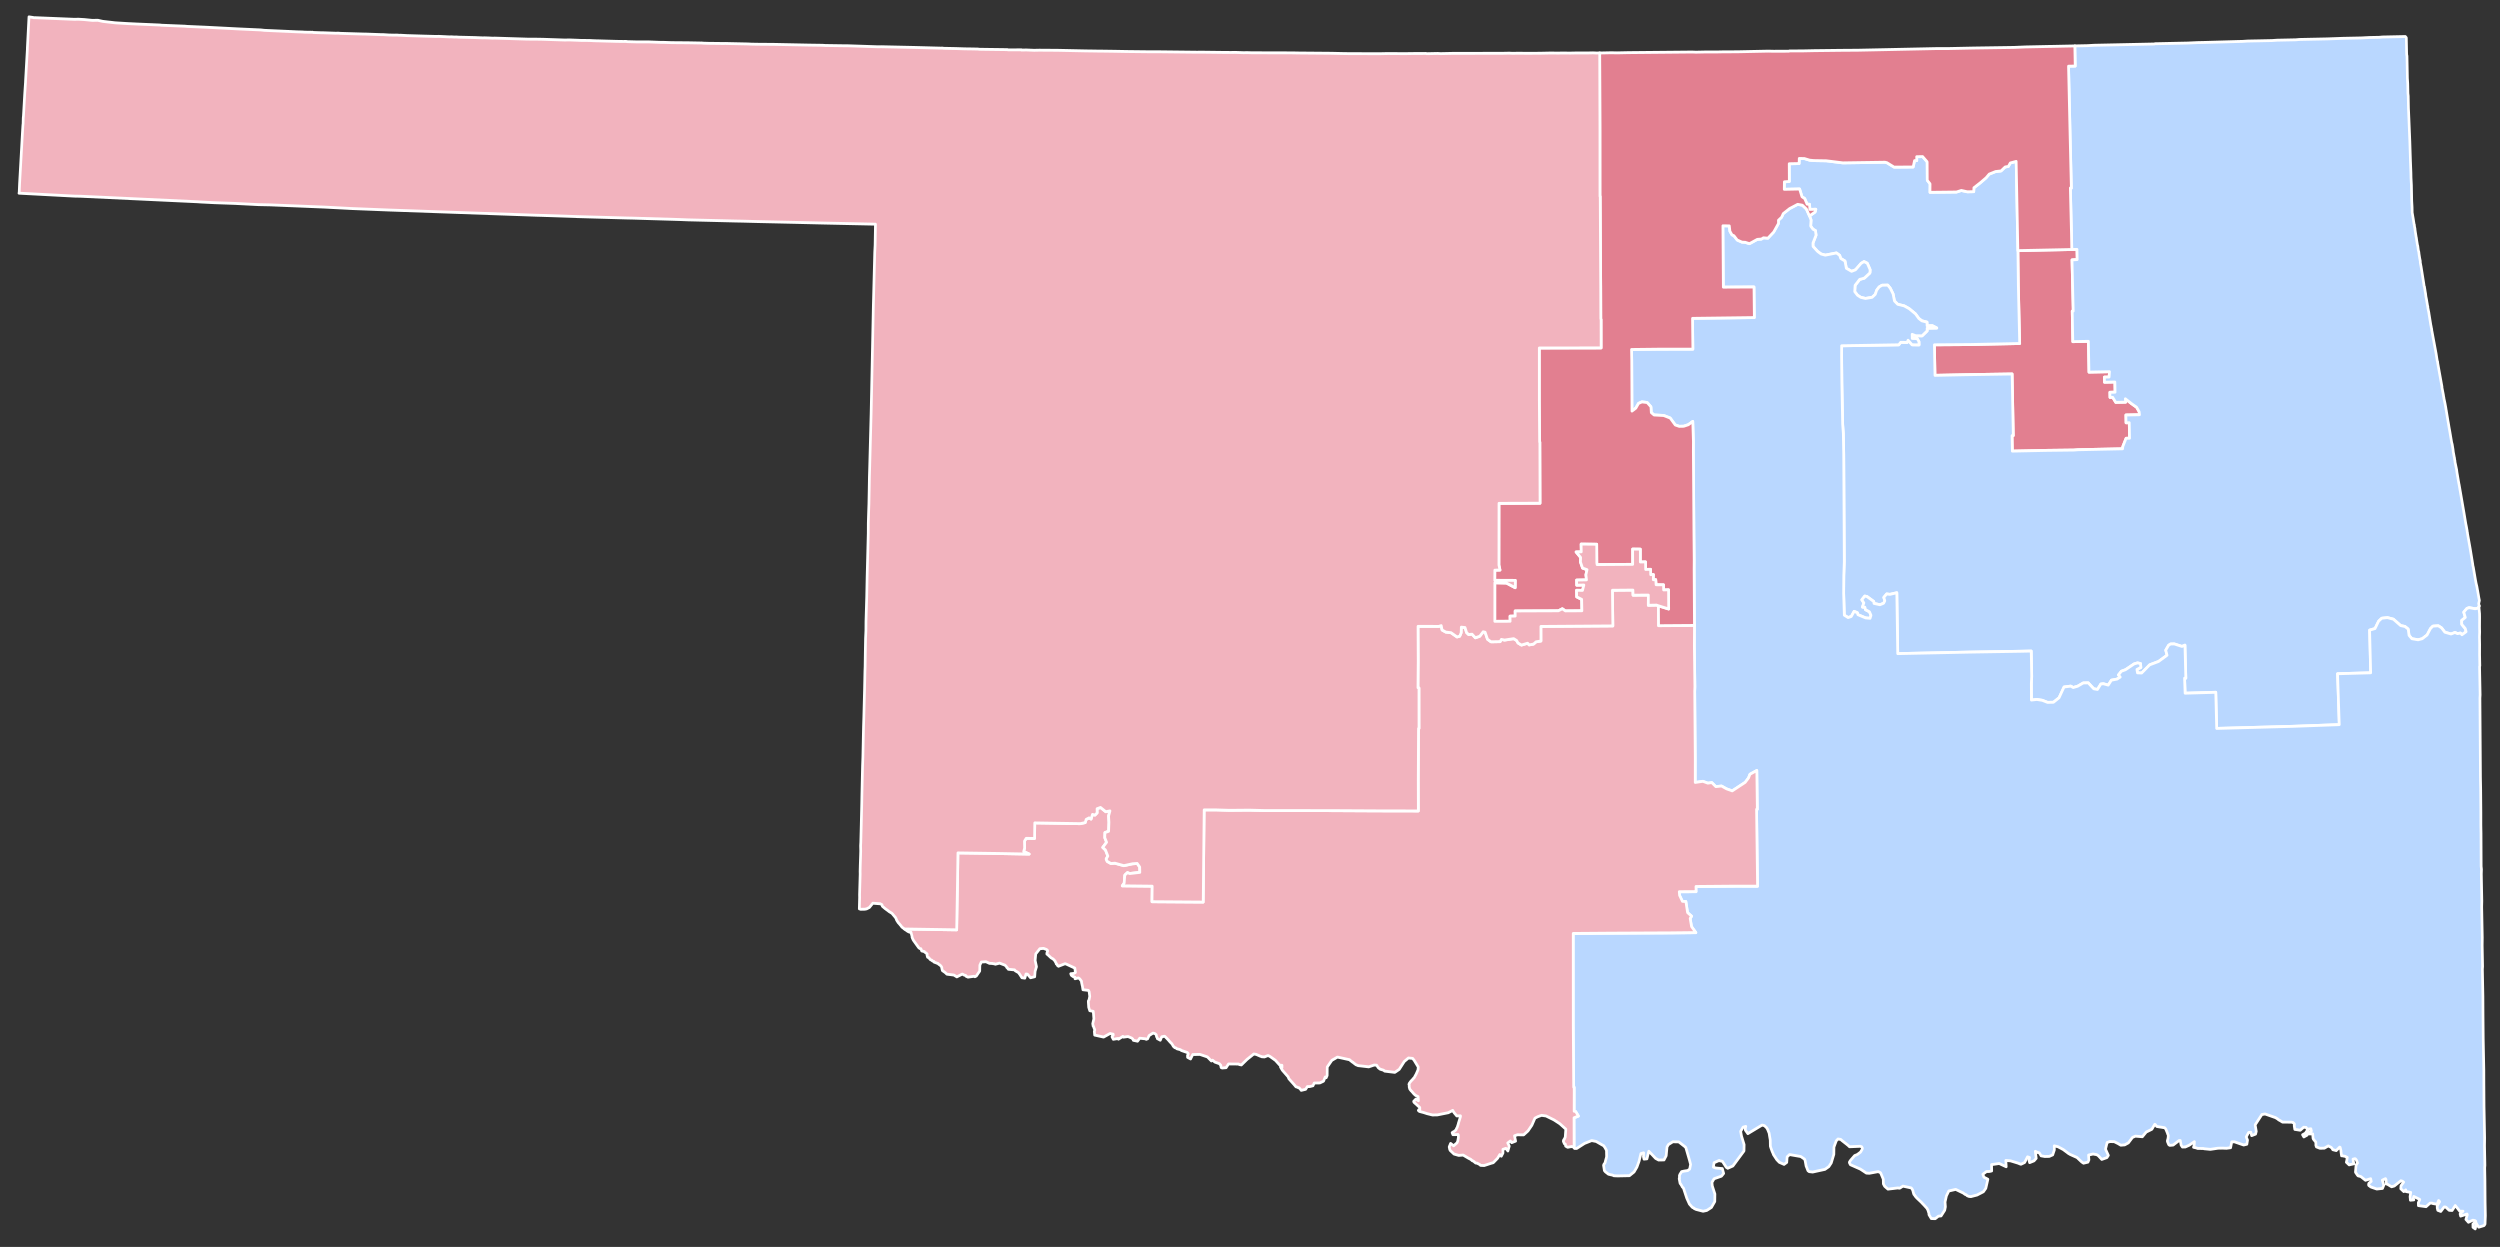
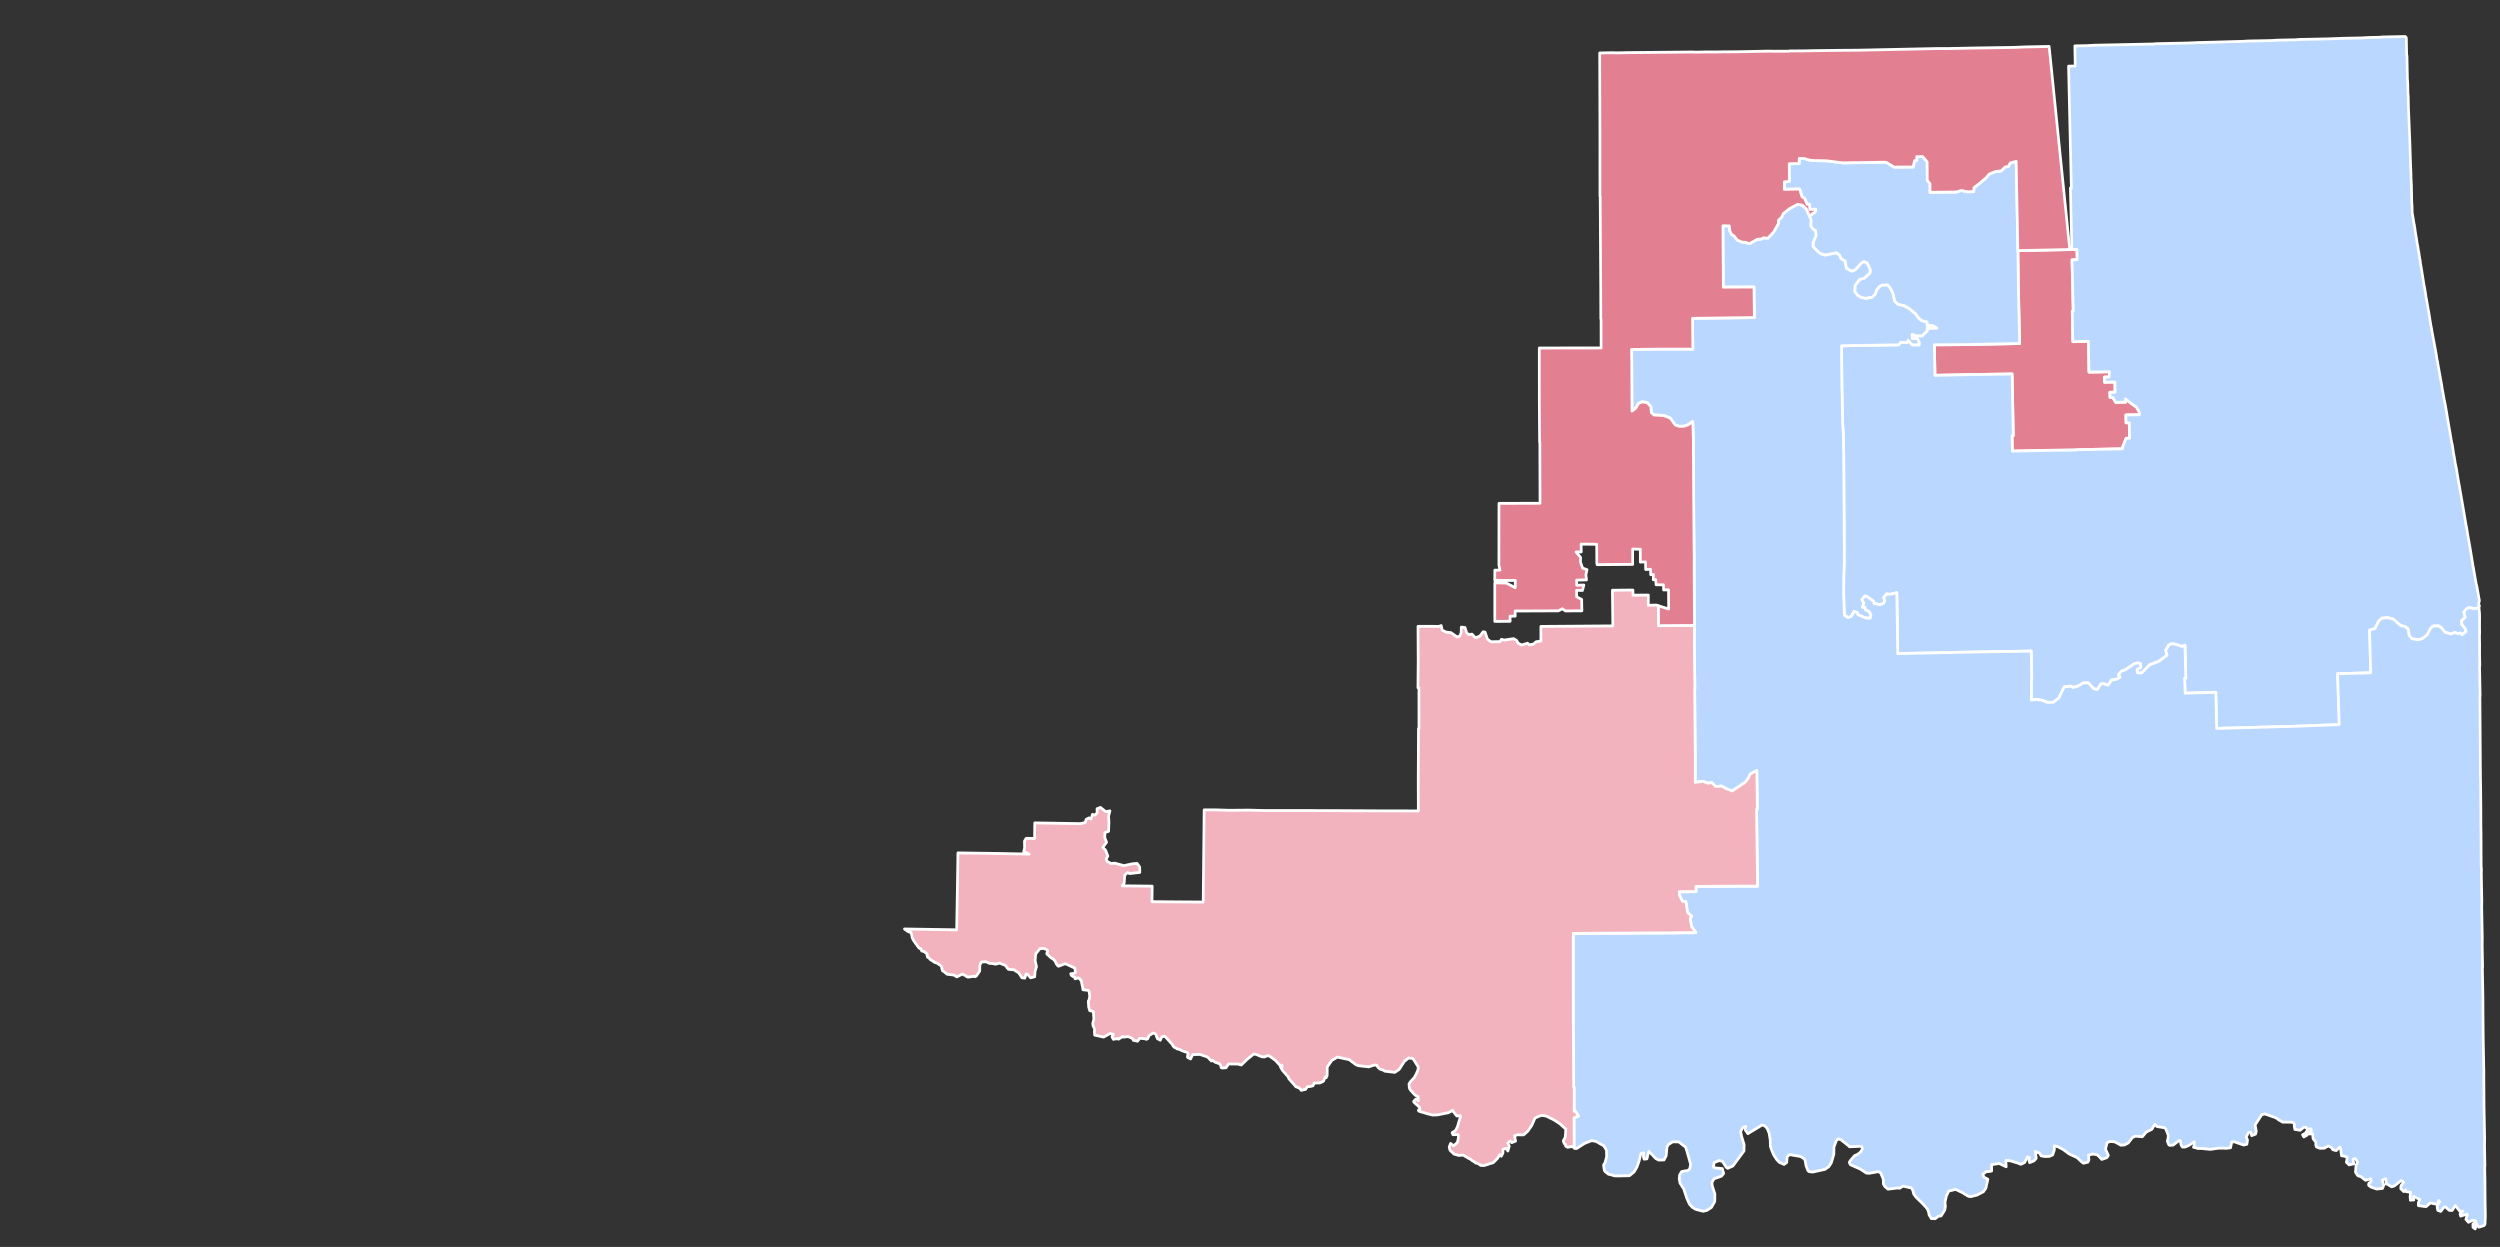
<svg xmlns="http://www.w3.org/2000/svg" xmlns:ns1="http://sodipodi.sourceforge.net/DTD/sodipodi-0.dtd" xmlns:ns2="http://www.inkscape.org/namespaces/inkscape" version="1.2" width="810" height="404" viewBox="0 0 810 404" stroke-linecap="round" stroke-linejoin="round" id="svg15297" ns1:docname="Oklahoma_1996_President_CD.svg" ns2:version="1.3.2 (091e20e, 2023-11-25, custom)">
  <rect x="0" y="0" width="810" height="404" fill="#333333" stroke="none" />
  <defs id="defs15301" />
  <ns1:namedview pagecolor="#ffffff" bordercolor="#666666" borderopacity="1" objecttolerance="10" gridtolerance="10" guidetolerance="10" ns2:pageopacity="0" ns2:pageshadow="2" ns2:window-width="1920" ns2:window-height="1017" id="namedview15299" showgrid="false" ns2:zoom="1.007193" ns2:cx="450.26129" ns2:cy="209.98955" ns2:window-x="-8" ns2:window-y="-8" ns2:window-maximized="1" ns2:current-layer="svg15297" ns2:showpageshadow="2" ns2:pagecheckerboard="0" ns2:deskcolor="#d1d1d1" />
  <g id="g15295" transform="translate(5,5)" stroke="white" stroke-width="1" style="fill:#686868;fill-opacity:1">
    <g transform="matrix(0.999,-0.021,0.02,1.049,-2.114,-4.347)" id="g8778" style="fill:#686868;fill-opacity:1">
      <g id="g8769" style="fill:#686868;fill-opacity:1">
        <path ns2:connector-curvature="0" d="m 667.248,89.792 h -17.477 l -0.08,10.934 0.08,17.75 h -0.962 -15.152 l -11.544,-0.15 1e-5,9.437 h 10.021 l 14.992,0.075 v 19.023 h -0.401 l -10e-6,4.793 10.823,-10e-6 9.139,0.075 1.283,-0.075 14.511,10e-6 0.08,-0.674 1.122,-2.546 h 1.122 l -2e-5,-4.793 -1.042,10e-6 1e-5,-2.397 4.409,2e-5 -0.08,-0.899 -0.802,-1.423 -1.603,-1.123 -2.004,-1.573 0.08,1.049 -3.207,-10e-6 -0.962,-1.573 -0.882,-1e-5 v -1.573 l 1.684,-1e-5 10e-6,-3.145 h -3.367 v -1.573 h 1.523 l 0.16,-1.648 -6.654,1e-5 -10e-6,-9.511 -5.051,2e-5 v -9.437 l 0.321,5e-5 -0.08,-15.802 1.684,-0.075 1e-5,-3.145 z" id="Oklahoma_1" style="fill:#e27f90;fill-opacity:1;stroke:#ffffff;stroke-width:0.88;stroke-miterlimit:4;stroke-dasharray:none;stroke-opacity:1" ns1:nodetypes="cccccccccccccccccccccccccccccccccccccccccccccccc" />
        <path ns2:connector-curvature="0" d="m 727.536,26.582 v 0 h -1.443 l -0.561,5e-6 v 0 l -1.684,0.075 v 0 l -1.363,3e-6 -10.662,0.075 -0.16,-1.02e-4 -0.16,-1.1e-5 -0.161,4.7e-5 -2.084,9e-6 v 0 l -3.207,0.074 -0.16,8.2e-5 -1.523,-1.7e-5 v 0 l -3.207,4e-6 -0.24,-1.8e-5 -0.722,-1.5e-5 -1.203,1.8e-5 -2.405,1e-6 -1.042,-8e-6 -0.321,0.075 -0.08,10e-6 -0.401,-6e-6 -2.084,1.3e-5 -1.443,1e-6 -0.161,4.7e-5 -1.684,5e-6 -0.321,-3.3e-5 v 0 l -3.528,-5e-6 v 0 l -1.122,-5e-6 v 0 l -0.16,7.9e-5 -3.127,2e-6 -0.24,-2.7e-5 -0.161,4.6e-5 -2.004,3e-6 -0.161,3.6e-5 -0.16,-5e-6 -1.924,8e-6 -0.401,-5e-6 -0.08,-1.7e-5 -0.161,-5.2e-5 -2.245,0.075 -1.603,-1.3e-5 -0.882,2e-6 -1.603,-4e-6 -2e-5,6.216 -2.165,2e-6 0.08,21.794 0.08,15.877 -0.321,-0.075 0.08,14.305 -2e-5,4.718 1.684,1e-5 2e-5,3.145 -1.684,0.075 0.08,15.802 -0.321,-2e-5 1e-5,9.437 5.051,-1e-5 v 9.511 h 6.654 l -0.161,1.648 -1.523,2e-5 v 1.573 h 3.367 l 3e-5,3.145 h -1.684 l -2e-5,1.573 h 0.882 l 0.962,1.573 h 3.207 l -0.08,-1.048 2.004,1.573 1.603,1.123 0.802,1.423 0.08,0.899 h -4.409 l 1e-5,2.396 1.042,-1e-5 -10e-6,4.793 -1.122,1e-5 -1.122,2.546 -0.08,0.674 -14.511,-1e-5 -1.283,0.075 -9.139,-0.075 -10.823,1e-5 10e-6,-4.793 0.401,-1e-5 v -19.023 l -14.992,-0.075 h -10.021 l -10e-6,-9.437 11.544,0.15 h 15.152 0.962 l -0.08,-17.75 0.08,-10.934 10e-6,-27.561 -1.924,0.449 -0.641,1.048 -1.042,0.15 -1.363,1.198 -1.764,0.15 -2.084,0.749 -1.042,1.123 -2.004,1.573 -2.004,1.423 -0.08,1.198 -2.084,-1e-5 -1.924,-0.449 -1.603,0.449 -8.578,-0.075 0.08,-2.621 -0.882,-1.123 0.08,-5.692 -1.443,-1.648 h -1.924 l 1e-5,1.198 -0.721,-1.6e-5 -0.482,1.947 -6.173,-0.075 -2.325,-1.423 -0.641,-0.15 -13.629,-0.075 -5.371,-0.749 -4.089,-0.15 -1.283,-0.15 -1.684,-0.524 -1.684,-0.075 -0.08,1.573 -3.207,-4e-6 -0.08,5.467 -1.603,0.075 -0.08,2.322 4.97,-10e-7 0.721,2.397 0.882,0.599 0.722,1.722 0.802,0.075 0.08,1.573 h 1.924 l -0.24,0.824 -1.844,1.198 0.481,1.273 -0.161,1.872 0.722,0.974 0.802,0.449 0.16,1.423 -1.042,2.397 v 1.049 l 1.443,1.573 1.122,0.824 1.363,0.374 3.608,-0.599 1.042,0.749 0.321,0.974 1.363,0.824 0.401,2.247 1.684,0.974 1.283,-0.449 1.844,-1.947 0.962,-0.524 1.042,0.524 0.882,2.022 -0.08,0.974 -1.844,1.573 -1.523,0.374 -1.523,1.797 -0.16,1.947 0.882,1.123 1.042,0.674 1.523,0.374 2.165,-0.299 1.042,-0.899 0.481,-1.273 0.802,-0.974 0.962,-0.524 h 1.844 l 0.802,0.974 0.882,1.797 0.401,2.172 1.042,1.048 2.084,0.524 1.603,0.899 2.004,1.648 1.042,1.423 0.962,0.749 1.684,0.449 v 1.123 l 1.684,2e-5 1.443,0.749 -3.127,-1e-5 v 0.824 l -1.684,1.498 -2.084,-0.075 -1.122,-0.449 -10e-6,1.273 1.603,0.075 0.561,0.973 v 0.974 l -2.245,-0.075 -1.283,-1.423 -0.321,0.674 -2.084,-0.075 -0.641,0.749 -18.519,-0.075 -0.08,3.071 -0.08,8.313 v 12.807 l 0.16,2.846 v 6.441 l -0.321,22.318 -0.161,10.934 -0.24,4.194 -0.16,5.542 0.08,6.74 1.203,0.749 1.042,-0.299 0.962,-1.573 1.042,0.449 0.161,0.599 2.485,1.049 1.443,0.15 0.321,-0.899 -0.481,-1.123 -1.283,-0.674 -0.161,-0.749 -0.802,-0.075 0.481,-1.273 -0.641,-0.974 0.962,-1.123 0.722,0.15 2.165,1.573 0.08,0.599 1.924,0.449 1.203,-0.449 0.401,-0.749 -0.321,-1.048 0.962,-1.049 1.042,0.15 2.245,-0.449 -0.08,18.798 23.249,-10e-6 16.675,0.075 3.367,-1e-5 -1e-5,7.864 -0.161,2.097 -0.08,5.168 1.764,-0.15 1.764,0.299 1.684,0.674 h 1.924 l 1.844,-1.348 1.684,-3.295 2.165,-0.224 0.802,0.449 1.443,-0.374 1.844,-0.974 1.603,2e-5 1.764,1.872 1.203,0.225 1.122,-1.648 0.802,-0.075 1.603,0.449 1.042,-1.498 1.844,-0.299 1.042,-0.599 -0.561,-0.674 0.962,-1.123 1.363,-0.449 2.806,-1.723 1.122,-0.299 0.962,0.224 0.08,1.198 -1.283,0.599 0.16,1.048 1.363,0.075 2.646,-2.471 2.886,-0.974 2.806,-1.872 -0.401,-1.573 0.962,-1.498 0.642,-0.374 1.203,1e-5 2.485,0.824 0.962,-0.374 0.08,10.185 h -0.401 l 0.08,4.643 9.941,-0.075 0.08,11.159 24.532,-0.15 15.232,-0.224 -0.24,-15.728 10.743,-0.075 -0.08,-13.181 1.764,-0.449 1.203,-2.247 1.042,-0.899 1.844,-0.15 1.924,0.525 2.325,2.022 1.363,0.299 1.042,0.824 0.24,1.947 0.882,1.049 2.004,0.374 1.363,-0.299 1.603,-1.123 1.122,-1.947 0.802,-0.749 1.764,-0.074 1.042,0.674 1.042,1.348 2.004,0.599 1.283,-0.449 0.802,0.374 0.962,-0.15 0.481,0.524 1.363,-0.899 -0.24,-0.974 -1.122,-1.348 -10e-6,-1.198 1.202,-0.899 -0.481,-1.648 1.042,-1.123 0.721,-0.224 1.924,0.374 0.962,-0.15 0.401,-0.674 v 0 l -0.16,-0.749 0.24,-0.974 -0.16,-0.824 -0.161,-1.049 -0.401,-2.397 -0.24,-1.049 -0.161,-0.899 -0.641,-4.044 -0.16,-0.674 -2e-5,-0.224 -0.722,-4.793 -0.722,-4.344 -0.08,-0.524 1.2e-4,-0.15 v 0 l -0.08,-0.299 -2e-5,-0.224 -0.24,-1.423 -0.161,-0.824 -0.401,-2.621 -0.08,-0.524 -1.443,-8.987 -0.08,-0.374 -0.561,-3.52 -0.08,-0.749 -0.481,-2.397 -1e-5,-0.299 v 0 l -0.08,-0.374 v 0 l -0.08,-0.674 v 0 l -0.08,-0.299 2e-5,-0.075 -0.24,-1.348 -0.08,-0.824 -0.24,-1.573 -0.16,-0.599 -0.561,-3.595 -0.16,-0.899 -0.24,-1.573 v 0 l -0.08,-0.449 -0.481,-3.146 2e-5,-0.075 -0.08,-0.374 -0.08,-0.599 -0.24,-1.423 -0.321,-1.573 2e-5,-0.15 -0.08,-0.374 -0.08,-0.599 v 0 l -0.401,-2.172 8e-5,-0.224 6e-5,-0.074 -0.722,-4.269 -0.401,-2.396 -0.08,-0.449 -0.08,-0.749 -0.081,-0.075 -0.321,-2.247 -1.202,-6.89 v 0 l -0.08,-0.374 -2e-5,-0.299 -0.16,-0.749 1e-5,-0.15 v 0 l -0.08,-0.299 v 0 l -0.08,-0.524 -0.481,-3.22 -6e-5,-0.075 -0.321,-1.723 -10e-6,-0.374 -0.08,-0.15 -0.08,-0.599 -0.16,-0.974 6e-5,-0.074 -0.08,-0.449 v 0 l -0.161,-0.824 -0.08,-0.824 -0.161,-0.974 10e-6,-0.075 -0.16,-1.048 -3e-5,-0.076 -0.08,-0.074 2e-5,-0.075 -0.08,-0.374 2e-5,-0.15 -0.802,-5.467 -0.24,-1.348 v 0 l 10e-6,-0.524 -0.08,-0.299 v 0 l 2e-5,-0.15 -0.08,-0.299 -0.16,-1.123 -0.08,-0.599 -2e-5,-0.224 v 0 l -0.16,-0.599 -0.161,-1.348 v 0 l -0.08,-0.225 -0.24,-1.573 -0.08,-0.674 v 0 l -0.08,-0.374 v 0 l -0.24,-1.648 -0.08,-0.674 2e-5,-0.075 1e-5,-0.075 -0.16,-0.824 v 0 -0.374 l -0.08,-0.15 -0.16,-1.049 -0.08,-0.599 -0.321,-2.022 -1e-5,-1.648 v 0 l -0.08,-2.022 2e-5,-0.225 -1e-4,-0.15 -10e-6,-0.974 2e-5,-1.123 v -2.322 l -0.08,-2.322 -2e-5,-0.899 2e-5,-0.524 v -0.075 l -0.08,-3.67 -0.08,-5.991 v 0 l -0.16,-7.115 -0.08,-3.145 -2e-5,-3.82 -0.08,-0.824 10e-6,-0.599 -2e-5,-0.449 v 0 l 10e-6,-1.198 v -0.674 l -0.08,-1.723 v 0 l 10e-6,-1.273 1e-5,-0.524 v -0.075 l 10e-6,-2.546 v -0.674 -0.449 l -10e-6,-0.749 v 0 -0.599 l -0.08,-0.374 V 31.377 l 10e-6,-4.793 -0.321,-0.374 -6.173,-2e-6 -1.283,4e-6 -0.962,0.075 -2.245,2e-6 -0.24,-9e-6 -0.882,-1e-6 -2.565,0.075 v 0 l -0.802,2e-6 -2.084,1.5e-5 -2.084,-8e-6 -0.882,-9e-6 -5.131,0.074 -1.764,6e-6 -0.641,-9e-6 -6.654,1.7e-5 -1.122,0.075 -0.24,-2.3e-5 -2.565,-2e-6 -1.122,3e-6 v 0 l -2.165,-4e-6 -1.603,0.075 -2.806,2e-6 -1.603,-3e-6 z" id="Oklahoma_2" style="fill:#b9d7ff;fill-opacity:1;stroke:#ffffff;stroke-width:0.88;stroke-miterlimit:4;stroke-dasharray:none;stroke-opacity:1" ns1:nodetypes="cccccccccccccccccccccccccccccccccccccccccccccccccccccccccccccccccccccccccccccccccccccccccccccccccccccccccccccccccccccccccccccccccccccccccccccccccccccccccccccccccccccccccccccccccccccccccccccccccccccccccccccccccccccccccccccccccccccccccccccccccccccccccccccccccccccccccccccccccccccccccccccccccccccccccccccccccccccccccccccccccccccccccccccccccccccccccccccccccccccccccccccccccccccccccccccccccccccccccccccccccccccccccccccccccccccccccccccccccccccccccccccccccccccccccccccccccccccccccccccccccccccccccccccccccccccccccccccccccccccccccccccccc" />
        <path ns2:connector-curvature="0" d="m 797.123,202.506 -0.401,0.674 -0.962,0.15 -1.924,-0.374 -0.721,0.224 -1.042,1.123 0.481,1.648 -1.202,0.899 10e-6,1.198 1.122,1.348 0.24,0.974 -1.363,0.899 -0.481,-0.524 -0.962,0.15 -0.802,-0.374 -1.283,0.449 -2.004,-0.599 -1.042,-1.348 -1.042,-0.674 -1.764,0.074 -0.802,0.749 -1.122,1.947 -1.603,1.123 -1.363,0.299 -2.004,-0.374 -0.882,-1.049 -0.24,-1.947 -1.042,-0.824 -1.363,-0.299 -2.325,-2.022 -1.924,-0.525 -1.844,0.15 -1.042,0.899 -1.203,2.247 -1.764,0.449 0.08,13.181 -10.743,0.075 0.24,15.728 -15.232,0.224 -24.532,0.15 -0.08,-11.159 -9.941,0.075 -0.08,-4.643 0.401,-1e-5 -0.08,-10.185 -0.962,0.374 -2.485,-0.824 -1.203,-2e-5 -0.642,0.374 -0.962,1.498 0.401,1.573 -2.806,1.872 -2.886,0.974 -2.646,2.472 -1.363,-0.075 -0.16,-1.048 1.283,-0.599 -0.08,-1.198 -0.962,-0.224 -1.122,0.299 -2.806,1.723 -1.363,0.449 -0.962,1.123 0.561,0.674 -1.042,0.599 -1.844,0.299 -1.042,1.498 -1.603,-0.449 -0.802,0.074 -1.122,1.648 -1.203,-0.225 -1.764,-1.872 -1.603,-1e-5 -1.844,0.974 -1.443,0.374 -0.802,-0.449 -2.165,0.224 -1.684,3.295 -1.844,1.348 h -1.924 l -1.684,-0.674 -1.764,-0.299 -1.764,0.15 0.08,-5.168 0.16,-2.097 -10e-6,-7.864 -3.367,-1e-5 -16.675,-0.075 -23.249,2e-5 0.08,-18.798 -2.245,0.449 -1.042,-0.15 -0.962,1.049 0.321,1.048 -0.401,0.749 -1.203,0.449 -1.924,-0.449 -0.08,-0.599 -2.165,-1.573 -0.722,-0.15 -0.962,1.123 0.641,0.974 -0.481,1.273 0.802,0.075 0.16,0.749 1.283,0.674 0.481,1.123 -0.321,0.899 -1.443,-0.15 -2.485,-1.049 -0.16,-0.599 -1.042,-0.449 -0.962,1.573 -1.042,0.299 -1.203,-0.749 -0.08,-6.74 0.16,-5.542 0.24,-4.194 0.16,-10.934 0.321,-22.318 v -6.441 l -0.161,-2.846 v -12.807 l 0.08,-8.313 0.08,-3.071 18.519,0.075 0.641,-0.749 2.084,0.075 0.321,-0.674 1.283,1.423 2.245,0.075 v -0.974 l -0.561,-0.973 -1.603,-0.074 -10e-6,-1.273 1.122,0.449 2.084,0.075 1.684,-1.498 -10e-6,-0.824 h 3.127 l -1.443,-0.749 -1.684,-1e-5 10e-6,-1.123 -1.684,-0.449 -0.962,-0.749 -1.042,-1.423 -2.004,-1.648 -1.603,-0.899 -2.084,-0.524 -1.042,-1.048 -0.401,-2.172 -0.882,-1.797 -0.802,-0.974 -1.844,1e-5 -0.962,0.524 -0.802,0.974 -0.481,1.273 -1.042,0.899 -2.165,0.299 -1.523,-0.374 -1.042,-0.674 -0.882,-1.123 0.161,-1.947 1.523,-1.797 1.523,-0.374 1.844,-1.573 0.08,-0.974 -0.882,-2.022 -1.042,-0.524 -0.962,0.524 -1.844,1.947 -1.283,0.449 -1.684,-0.974 -0.401,-2.247 -1.363,-0.824 -0.321,-0.974 -1.042,-0.749 -3.608,0.599 -1.363,-0.374 -1.122,-0.824 -1.443,-1.573 -10e-6,-1.049 1.042,-2.397 -0.16,-1.423 -0.802,-0.449 -0.722,-0.974 0.16,-1.872 -0.481,-1.273 -0.962,-2.172 -1.283,-1.198 -1.523,-0.299 -2.646,1.273 -2.084,1.498 -0.561,1.123 -1.042,0.899 -10e-6,0.974 -1.603,2.621 -1.924,1.872 -1.443,-0.15 -0.642,0.374 -1.363,0.075 -2.565,1.273 -1.363,-0.449 -1.042,-0.075 -1.523,-0.674 -1.042,-1.348 -0.641,-0.299 -0.641,-1.124 -0.16,-1.648 -2.084,-0.075 -0.24,18.948 9.941,0.15 -0.08,9.437 -20.042,-0.15 -0.08,9.511 -11.544,-0.224 -8.338,-0.075 1e-5,3.22 -0.24,15.802 1.283,-0.899 0.882,-1.423 1.122,-0.449 1.684,0.224 1.203,1.348 0.08,1.797 0.882,0.749 3.127,0.225 2.084,0.824 1.603,2.172 1.283,0.449 h 1.443 l 1.523,-0.449 1.443,-0.974 0.08,6.141 -0.08,3.145 -0.161,13.031 -0.16,12.282 -0.08,8.088 -0.08,2.996 -0.24,17.3 -0.16,6.366 -0.08,12.657 -0.08,1.348 -0.24,20.446 -0.161,7.714 2.485,-0.299 1.603,0.599 1.283,-0.15 1.282,1.273 1.844,-0.15 1.603,0.899 1.844,0.674 4.249,-2.546 1.122,-1.348 0.481,-1.123 2.245,-1.123 -0.08,11.983 h -0.24 l -0.161,23.741 -7.055,-0.15 -12.907,-0.15 -10e-6,1.573 -5.451,-0.075 0.08,1.123 0.882,1.872 1.122,0.074 0.481,3.445 1.283,1.123 -0.481,0.674 0.401,2.546 1.363,1.872 -8.177,-0.074 -19.561,-0.299 -12.025,-0.15 -0.321,16.252 -0.24,12.208 -0.24,19.023 0.161,-6e-5 -0.161,7.414 0.481,0.074 0.882,1.423 -1.443,0.524 -0.161,9.212 0.08,1e-5 0.08,0.225 0.722,-1e-5 2.565,-1.498 2.325,-0.824 1.443,0.299 1.684,0.974 0.802,0.45 -10e-6,0.075 0.321,0.449 0.161,0.299 0.08,0.074 v 0.075 l 0.08,0.15 0.16,0.299 10e-6,0.524 v 0 l -10e-6,0.899 v 0.449 l -0.08,0.374 -0.08,0.225 -0.321,1.048 -10e-6,0.15 -0.24,0.374 -0.16,0.15 -0.161,0.374 0.24,1.648 0.321,0.374 0.481,0.374 0.481,0.374 0.882,0.224 0.401,0.075 0.321,0.15 0.16,0.075 1.203,0.075 v 0 l 0.321,6e-5 1.764,10e-6 h 1.764 l 1.523,-1.123 0.962,-1.498 0.721,-1.797 0.641,-2.322 0.882,-0.224 -0.08,1.198 0.161,0.749 0.962,-0.075 0.641,-2.322 0.962,0.974 1.203,1.273 0.962,0.524 1.764,-10e-6 0.722,-1.273 0.321,-2.696 0.481,-0.749 1.443,-0.824 1.924,0.075 1.844,1.423 0.401,0.374 1.122,3.969 0.321,1.273 -0.321,1.423 -0.641,0.449 -1.202,0.15 -0.802,0.15 -0.561,0.824 -0.16,0.374 -10e-6,0.974 -0.08,-0.15 3e-5,0.224 0.24,1.348 0.24,0.299 0.321,0.524 0.08,0.224 0.481,0.524 -10e-6,0.075 0.161,0.524 0.802,2.472 0.641,1.423 0.161,0.374 0.802,0.899 0.081,0.075 0.16,0.15 h 0.08 l 0.401,0.224 -7e-5,0.074 0.641,0.299 2.245,0.599 1.203,-0.224 1.523,-0.899 1.122,-1.797 0.08,-2.322 -0.802,-2.546 -0.08,-1.049 0.721,-1.123 2.405,-0.749 0.721,-0.824 -0.4,-1.498 -2.084,-0.224 -0.24,-0.074 v 0 l -0.561,-0.224 0.24,-1.348 1.684,-0.674 v 0.075 l 1.042,0.224 1.203,1.872 0.481,0.299 1.683,-0.674 3.688,-4.568 0.08,-1.947 -0.802,-2.696 -0.24,-1.423 0.802,-1.273 0.882,-0.224 -10e-6,0.075 -0.08,0.224 -0.08,0.449 -7e-5,0.224 -2e-5,0.15 0.802,1.123 4.65,-2.546 0.641,0.15 0.08,2e-5 0.321,0.299 0.321,0.299 0.081,0.075 0.321,0.524 0.24,0.599 0.24,0.599 0.161,1.123 0.16,0.974 v 0.374 l 1e-5,0.374 v 1.198 l 0.08,0.225 -1e-5,0.075 0.481,1.348 0.24,0.524 0.161,0.449 1.042,1.573 0.802,0.824 1.523,0.674 0.882,-0.599 0.161,-1.723 0.802,-0.674 3.608,0.674 1.203,0.824 0.161,0.374 0.08,0.374 0.24,1.423 0.16,0.374 0.401,1.049 0.401,0.299 1.122,0.15 4.009,-0.749 1.283,-0.824 0.802,-1.123 0.882,-2.621 0.08,-2.247 0.802,-1.947 0.561,-0.524 0.882,0.15 0.321,0.299 1.443,1.123 0.561,0.449 0.481,0.449 3.447,-0.075 0.481,0.15 0.08,0.15 0.16,0.299 -0.08,0.299 -0.161,0.299 -0.401,0.599 -0.962,0.674 -0.321,0.15 -0.641,0.224 -1.283,1.348 -0.401,0.524 -0.08,0.225 0.321,0.674 3.207,1.423 0.802,0.524 1.122,0.749 0.962,0.075 v 0 l 2.886,-0.449 0.641,0.299 0.16,0.15 0.561,1.348 0.16,0.374 0.08,0.299 10e-6,0.974 10e-6,0.374 0.08,0.15 0.08,0.15 0.161,0.299 v 0 l 0.08,0.15 0.08,2e-5 0.08,0.15 0.882,0.749 3.287,-0.299 0.08,2e-5 0.16,0.075 0.321,-10e-6 1.042,-0.599 2.646,0.599 0.16,0.15 0.08,0.15 0.08,0.075 0.24,0.524 -10e-6,0.075 0.16,0.674 0.08,0.075 3e-5,0.224 0.321,0.374 0.16,0.299 0.08,-1e-5 0.08,0.15 0.321,0.374 0.321,0.299 0.161,0.15 0.561,0.524 0.401,0.374 0.561,0.599 0.16,0.15 0.962,1.048 0.081,0.075 0.08,0.15 0.24,0.449 0.321,1.049 2e-5,0.224 10e-5,0.15 0.722,1.198 1.283,0.075 1.042,-0.749 0.882,-0.074 1.202,-1.723 0.24,-1.049 -0.08,-1.498 0.482,-1.872 0.802,-1.498 2.245,-0.449 2.165,1.048 0.08,-1e-5 0.722,0.524 0.16,0.075 0.24,0.075 0.08,0.075 0.24,0.224 0.561,0.225 0.641,0.075 2.004,-0.449 2.084,-0.974 0.802,-1.048 0.722,-2.771 -1.283,-0.674 -0.321,-0.899 1.202,-0.824 h 0.962 l 0.722,-0.15 -10e-6,-1.947 2.485,-0.299 0.481,0.225 1.764,0.824 -0.08,-1.947 1.523,0.15 2.405,0.749 v 0 l 0.722,0.299 0.24,0.075 1.203,-0.524 0.962,-1.723 0.641,0.224 -0.16,0.899 0.16,0.674 1.443,-0.524 0.722,-0.749 -0.24,-2.172 0.321,0.15 0.401,0.225 0.08,-10e-6 0.401,0.075 0.24,0.299 0.401,0.674 1.202,0.224 1.363,1e-5 v 0 l 0.08,-1e-5 1.122,-0.45 0.561,-1.498 v -1.273 l 1.203,0.299 1.684,0.899 1.523,1.123 0.08,0.075 0.641,0.374 2.165,0.974 1.363,1.273 0.16,0.15 0.561,0.374 1.443,-0.299 0.321,-0.674 -0.08,-1.498 1.443,-0.299 1.203,0.225 0.24,0.15 0.24,0.15 1.122,1.198 1.684,-0.524 0.481,-0.674 -0.882,-1.947 0.561,-2.022 0.882,-0.299 1.443,0.075 1.202,0.599 0.882,0.524 1.283,-0.075 1.203,-0.599 1.363,-1.648 0.962,-0.374 2.245,0.225 1.283,-1.423 1.844,-0.824 0.962,-1.498 0.16,0.075 0.481,0.599 2.566,0.449 0.321,0.374 0.561,1.348 -7e-5,0.074 0.24,0.599 -7e-5,0.074 -10e-6,0.075 -0.08,0.524 -10e-6,0.15 -0.24,0.749 -10e-6,0.075 8e-5,0.225 0.401,0.974 0.321,0.224 1.122,-0.075 1.924,-1.348 h 0.401 l 0.24,1.423 0.401,0.599 0.962,-1e-5 1.283,-0.524 1.684,-1.048 -0.08,0.974 -0.08,0.224 -2e-5,0.15 -0.161,0.374 0.962,0.224 0.321,0.15 1.924,0.075 0.24,0.075 2.004,0.225 2.485,-0.299 1.363,-1e-5 1.363,0.075 1.363,-0.15 0.401,-1.797 h 0.882 l 2.966,1.048 1.042,-0.225 0.241,-1.273 -0.401,-0.974 0.802,-1.348 0.722,-0.075 0.24,1.049 1.283,-0.449 0.24,-0.824 -0.321,-2.022 2.245,-3.146 1.042,-0.15 3.367,1.198 0.722,0.45 0.08,0.075 0.161,0.15 0.561,0.299 0.722,0.449 2.966,0.075 0.481,0.15 -10e-6,0.075 0.16,0.075 0.24,0.299 -0.08,0.524 0.161,1.123 1.764,0.299 1.122,-0.899 0.802,0.074 0.481,0.749 -0.802,1.048 -0.882,0.449 0.401,0.674 1.042,-0.524 0.481,-1.872 0.802,-0.075 0.16,0.674 -1.122,0.899 H 739.88 l 0.08,1.348 0.08,0.225 0.08,0.15 0.081,0.075 0.481,0.599 0.16,0.15 10e-6,1.048 0.16,0.449 1.122,0.449 1.443,-10e-6 1.283,-0.674 0.882,0.45 0.161,0.15 0.24,0.299 0.16,0.299 1.122,0.299 1.122,-1.049 0.161,0.074 0.24,1.049 2e-5,0.299 0.16,1.273 0.24,-10e-6 1.042,0.224 0.16,0.15 0.401,0.15 -0.161,0.899 -0.16,0.599 0.882,0.824 1.523,-0.299 -0.24,-1.423 0.641,-0.15 0.161,0.074 0.081,0.075 0.24,0.299 0.321,0.899 -0.481,0.674 -0.24,2.172 0.16,0.224 v 0 l 0.401,0.599 0.24,0.299 0.882,0.225 1.523,1.198 1.684,-0.449 0.161,0.824 -0.802,0.599 -0.08,0.524 0.161,0.224 0.24,0.075 0.08,0.075 0.08,0.15 0.561,0.225 1.523,0.524 0.882,-0.075 0.962,-0.074 0.481,-1.048 -0.081,-0.075 -0.401,-1.423 1.042,-0.449 0.16,0.299 0.08,1.348 0.321,0.074 1.363,0.824 0.882,-0.224 2.165,-1.573 0.24,0.075 0.24,0.075 v 0 l 0.16,0.075 0.08,0.15 0.161,0.075 -0.882,1.123 -0.08,0.899 0.962,0.899 0.641,-0.524 0.08,0.524 1.523,0.299 -0.24,1.273 0.08,1.123 1.122,-0.075 -0.24,-0.075 0.24,-0.974 1.523,0.749 0.401,0.224 -0.481,0.974 1e-5,0.899 2.485,0.374 1.283,-1.048 h 0.722 l 0.24,0.15 0.08,-1e-5 1.283,0.224 0.481,-1.123 0.24,0.224 0.08,0.15 -0.802,1.273 -10e-6,0.674 0.161,0.674 0.962,0.374 1.122,-1.348 0.24,7e-5 h 0.08 l 0.401,0.15 0.08,0.15 0.802,0.749 0.962,0.075 1.042,-1.498 0.561,0.674 0.882,1.123 1.042,-3e-5 -0.962,0.824 0.161,0.674 2.084,-0.599 -10e-6,0.075 0.08,0.15 -0.481,1.423 0.802,0.899 1.443,-0.599 0.721,0.15 0.24,0.224 -0.962,0.824 -10e-6,0.974 0.722,0.524 0.401,-1.723 0.08,0.15 v 0 l 0.08,0.15 0.561,0.899 0.08,4e-5 1.684,-0.45 0.321,-0.449 0.161,-2.621 v 0 l -1e-5,-0.224 v -0.824 l 1e-5,-2.846 -1e-5,-0.299 0.08,-6.74 -10e-6,-0.299 10e-6,-1.573 v -1.872 l 9e-5,-0.074 0.08,-0.749 10e-6,-0.599 2e-5,-0.15 10e-6,-0.075 2e-5,-2.471 v -0.45 0 l -10e-6,-0.899 2e-5,-0.15 10e-6,-0.075 2e-5,-0.15 v -1.049 l 0.08,-2.397 -2e-5,-0.899 10e-6,-0.15 10e-6,-0.524 v -4.718 -1.648 l -3e-5,-1.123 3e-5,-0.824 0.08,-6.066 -10e-6,-0.224 0.08,-4.793 1e-5,-4.119 -1e-5,-1.872 1e-5,-3.595 0.08,-7.639 0.08,-5.542 -2e-5,-2.397 2e-5,-4.044 v -1.947 l 0.08,-0.824 10e-6,-5.168 -10e-6,-0.374 v -0.449 -0.524 l 0.08,-2.397 v -7.265 -0.299 l -1e-5,-1.872 -7e-5,-0.075 0.08,-1.872 v 0 l -10e-6,-0.224 v -8.014 l 0.08,-1.498 v 0 l -0.08,-0.899 v 0 l 0.16,-10.26 -10e-6,-0.374 v -2.022 l 0.08,-4.119 0.08,-7.04 10e-6,-1.498 v 0 l 10e-6,-0.075 -10e-6,-2.022 7e-5,-0.074 0.321,-24.49 0.08,-0.974 -2e-5,-4.419 -2e-5,-0.299 -1e-5,-2.172 v -0.599 l 1e-4,-0.074 v 0 -1.198 l 0.08,-0.224 2e-5,-2.322 -2e-5,-1.123 0.08,-3.145 -2e-5,-0.299 -10e-6,-0.224 -2e-5,-0.449 2e-5,-0.824 -10e-6,-0.374 2e-5,-0.15 v -0.075 l 0.08,-1.423 -2e-5,-0.224 10e-6,-0.075 v -1.273 0 l 0.08,-3.071 -10e-6,-1.048 -0.16,-1.947 v 0 z" id="Oklahoma_3" style="fill:#b9d7ff;fill-opacity:1;stroke:#ffffff;stroke-width:0.88;stroke-miterlimit:4;stroke-dasharray:none;stroke-opacity:1" ns1:nodetypes="ccccccccccccccccccccccccccccccccccccccccccccccccccccccccccccccccccccccccccccccccccccccccccccccccccccccccccccccccccccccccccccccccccccccccccccccccccccccccccccccccccccccccccccccccccccccccccccccccccccccccccccccccccccccccccccccccccccccccccccccccccccccccccccccccccccccccccccccccccccccccccccccccccccccccccccccccccccccccccccccccccccccccccccccccccccccccccccccccccccccccccccccccccccccccccccccccccccccccccccccccccccccccccccccccccccccccccccccccccccccccccccccccccccccccccccccccccccccccccccccccccccccccccccccccccccccccccccccccccccccccccccccccccccccccccccccccccccccccccccccccccccccccccccccccccccccccccccccccccccccccccccccccccccccccccccccccccccccccccccccccccccccccccccccccccccccccccccccccccccccccccccccccccccccccccccccccccccccccccccccccccccccccccccccccccccccccccccccccccccccccccccccccccccccccccccccccccccccccccccccccccccccccccccccccccccccccccccccccccccccccccccccccccccccccccccccccccccccccccccccccccccccccccccccccccccccccccccccccccccc" />
        <path ns2:connector-curvature="0" d="m 531.041,197.114 -0.641,-0.224 h -2.646 l 0.08,-3.146 -4.97,-0.074 -10e-6,-1.573 -6.654,-0.075 -0.08,11.009 -23.329,-0.299 -0.08,4.494 -1.603,0.224 -0.802,0.674 -1.443,0.224 -0.481,-0.524 -2.004,0.524 -1.122,-0.674 -0.401,-0.749 -0.962,-0.599 -2.966,0.374 -1.042,-0.225 -0.401,0.674 h -2.966 l -1.122,-0.824 -0.721,-2.172 -0.641,-0.15 -1.122,1.348 -1.443,0.449 -1.042,-1.123 -1.122,0.074 -0.641,-0.599 -0.481,-1.573 -1.203,-0.15 -0.08,1.723 -0.481,1.048 -0.882,0.224 -1.924,-1.348 -1.684,-0.225 -1.203,-0.674 -0.24,-1.348 -0.802,0.225 -6.734,-0.15 -0.16,10.785 -0.24,8.163 0.321,0.075 -0.24,12.507 -0.16,-9e-5 -0.321,12.882 -0.08,3.146 -0.16,9.436 -13.549,-0.299 -14.751,-0.374 -21.566,-0.449 -4.971,-0.225 -6.414,-0.075 -4.489,-0.224 -3.688,-0.075 -0.882,28.459 -16.595,-0.449 0.16,-4.793 -9.7,-0.299 0.641,-0.824 0.24,-2.471 0.882,-0.749 0.722,0.299 3.287,-0.299 v -1.648 l -0.802,-1.123 -1.523,0.075 -2.806,0.524 -2.886,-0.824 -1.283,0.075 -1.203,-0.674 -0.321,-0.749 0.561,-0.899 -0.721,-1.872 -0.882,-0.824 1.283,-1.573 -0.561,-1.423 0.08,-1.573 1.203,-0.374 0.16,-2.771 -0.08,-1.947 0.481,-1.573 -1.363,0.224 -1.684,-1.348 -1.122,0.374 -10e-6,1.273 -0.721,0.674 -0.802,-0.225 -0.481,1.423 -0.641,-0.374 -0.962,0.449 -0.321,0.974 -1.603,0.299 -14.751,-0.524 -0.16,4.793 -2.726,-0.074 -0.561,0.824 v 2.172 l -0.321,1.049 1.764,0.824 -9.861,-0.374 -13.228,-0.449 -0.16,4.568 -0.722,19.173 -16.916,-0.599 v 0 l 1.042,0.749 0.481,0.224 0.24,0.075 0.321,-3e-5 0.321,1.273 10e-6,0.299 0.321,0.749 0.24,0.374 1.523,2.097 0.16,0.15 0.401,0.224 0.161,-6e-5 0.24,0.674 0.882,0.224 -10e-6,0.075 0.802,0.599 0.08,0.15 -0.08,0.225 0.161,0.674 0.081,0.075 0.321,0.074 0.321,0.449 0.321,0.299 0.08,-10e-6 0.24,0.075 0.08,0.15 0.24,0.15 0.321,0.075 0.08,0.224 0.802,0.299 0.16,0.075 0.24,0.075 0.08,2e-5 0.16,0.224 0.481,0.299 0.081,0.075 0.321,0.374 0.08,0.15 v 0 l 0.08,0.15 10e-6,0.299 0.161,0.674 0.24,0.15 0.641,0.449 0.561,0.524 2.165,0.299 0.08,-1e-5 0.962,0.599 1.764,-0.824 0.08,0.075 0.16,-1e-5 0.321,0.224 0.561,0.15 0.08,0.225 0.641,0.299 2.004,-0.224 0.24,0.15 0.481,-0.225 1.122,-1.498 0.08,-1.797 0.481,-0.974 1.523,-0.075 0.321,0.15 0.321,0.15 0.161,0.075 0.16,0.075 0.16,0.075 1.122,0.075 0.08,0.074 0.321,7e-5 0.24,0.075 0.08,0.075 0.08,-10e-6 1.363,-0.299 1.764,0.674 0.481,0.524 0.08,0.225 0.08,2e-5 0.401,0.524 1.924,0.225 h 0.08 l 0.24,0.299 1.042,0.599 0.08,0.15 0.161,0.15 -7e-5,0.074 0.081,0.075 0.722,1.123 0.962,0.15 0.401,-1.273 0.481,0.075 0.962,1.123 1.363,-0.299 0.16,-1.648 0.481,-1.423 -0.401,-1.947 0.24,-2.022 1.363,-1.573 1.203,-0.074 0.962,0.374 0.321,0.299 1e-5,0.224 v 0.075 l -0.08,0.074 -0.16,0.449 -1e-5,0.075 3e-5,0.224 0.16,0.075 0.641,0.599 0.561,0.524 0.561,0.299 0.481,0.449 0.08,0.15 0.161,0.15 -7e-5,0.074 0.16,0.299 0.161,0.299 -1e-5,0.15 0.081,0.075 0.161,0.075 0.16,0.374 0.321,0.225 2.165,-0.749 0.561,0.224 2.565,1.198 -2e-5,0.15 0.16,1.123 -1e-5,0.075 -0.081,0.075 -0.481,0.224 -0.882,0.075 -0.08,-2e-5 0.16,0.449 0.161,0.15 0.561,0.374 0.161,-6e-5 0.081,0.075 0.24,0.074 v 0.449 l 1.122,-0.224 0.081,0.075 0.321,0.224 0.561,0.749 v 0.374 l 0.16,0.749 v 0.075 l 0.08,0.224 0.16,1.198 1.684,0.224 0.161,0.075 v 0 l 0.16,0.374 0.161,1.423 -0.24,1.048 -0.24,0.374 2e-5,0.45 0.08,1.498 0.321,1.049 1.122,0.224 -10e-6,0.075 0.08,0.824 -2e-5,0.15 0.08,1.273 -0.4,1.498 0.08,0.45 1e-5,0.224 0.08,-10e-6 0.16,0.449 0.16,0.449 0.08,0.15 0.08,0.225 -0.08,0.15 -0.08,0.299 0.08,1.123 2.886,0.674 2.084,-1.048 1.042,0.224 -2e-5,0.225 -1e-5,0.075 -0.16,0.15 -0.24,0.299 -1e-5,0.075 0.401,0.749 1.603,-0.224 -0.08,0.15 0.16,9e-5 -7e-5,0.074 1.443,-0.824 0.16,0.224 1.523,-0.15 1.203,0.524 0.321,0.299 0.16,0.374 1.363,0.299 0.722,-0.899 1.924,0.224 0.161,0.15 0.481,-0.15 0.481,-0.974 1.283,-0.749 0.561,0.15 0.481,0.374 0.08,0.599 0.08,0.15 0.08,0.074 0.08,0.224 -1e-5,0.15 0.962,0.524 0.481,-1.048 0.882,-0.15 0.161,0.075 0.081,0.075 0.882,0.899 0.722,0.824 0.401,0.374 0.321,0.449 0.24,0.449 0.321,0.299 0.16,0.15 0.321,0.074 0.401,0.299 0.561,0.15 0.321,0.075 0.321,0.15 0.161,0.15 1.924,0.674 0.24,0.224 0.08,0.224 -0.08,0.224 -0.081,0.075 -7e-5,0.074 -0.081,0.075 v 0.599 l 0.962,0.524 0.722,-1.348 h 2.325 l 2.405,0.824 0.16,0.15 1.122,1.124 0.401,-0.225 0.722,0.599 1.042,0.374 0.24,0.075 0.24,0.15 0.24,0.299 0.16,0.15 v 0.075 0.374 l 0.08,0.15 -7e-5,0.074 0.321,0.15 1.283,-0.075 0.802,-1.123 3.287,0.075 0.16,0.15 0.721,0.15 1.844,-1.648 2.245,-1.648 0.802,0.15 1.363,0.599 0.08,2e-5 0.321,0.15 0.882,0.075 1.042,-0.374 0.24,-1e-5 0.561,0.299 1.684,1.198 1.443,1.573 0.641,-10e-6 1e-5,0.674 -0.481,-0.15 0.561,0.973 1.844,2.097 0.24,0.599 1.684,1.872 0.561,0.674 0.321,0.075 0.321,0.15 0.161,0.075 0.16,-1e-5 0.161,0.15 0.481,0.524 0.08,0.15 1.443,-0.299 0.561,-0.824 h 0.802 l 1.042,-0.224 0.401,-0.824 1.844,10e-6 v 0 l 1.203,-0.524 0.561,-1.273 0.321,0.224 0.321,-0.674 0.08,-2.621 1.523,-2.022 1.844,-0.974 3.928,0.899 0.401,0.374 0.24,0.15 0.24,0.224 0.24,0.075 0.08,0.15 0.321,0.225 0.481,0.374 0.561,0.224 0.16,0.074 3.447,0.449 1.764,-0.524 0.802,0.074 0.481,0.749 0.561,0.45 0.16,0.075 0.962,0.299 0.401,0.299 3.287,0.449 1.443,-0.899 1.684,-2.397 1.363,-1.048 1.363,0.15 0.481,0.599 1.283,2.097 -0.08,0.749 -7e-5,0.074 -0.24,0.524 -0.401,0.824 -0.321,0.524 -0.401,0.674 -0.24,0.15 -0.24,0.299 -0.081,0.075 -0.481,0.449 -0.481,0.599 -0.08,0.15 -0.08,0.224 0.081,0.075 1e-5,0.749 0.161,0.599 0.401,0.524 0.081,0.075 0.16,0.15 0.641,0.749 0.481,0.449 0.401,0.225 0.481,0.224 0.08,1.273 -0.802,-0.524 -0.722,0.674 -2e-5,0.15 0.161,0.224 1.764,1.573 v 0.674 l -0.321,1e-5 -0.16,0.224 0.321,0.299 0.802,0.225 0.561,0.15 1.122,0.374 1.764,0.449 1.603,2e-5 3.527,-0.599 1.443,-0.674 0.08,0.075 0.16,0.374 0.161,0.15 v 0 0.075 l 0.321,0.374 0.561,0.674 1.203,1e-5 v 0.075 l -10e-6,0.075 -7e-5,0.074 -0.722,2.097 -10e-6,0.075 -0.401,1.123 -0.24,0.374 -0.16,0.374 v 0 l -0.161,0.15 -0.16,0.15 -0.321,0.225 -0.16,0.074 -0.321,0.15 -0.16,0.15 v 0 l 0.24,0.599 1.684,10e-6 0.08,0.15 2e-5,0.224 1e-5,0.299 2e-5,0.224 -0.24,1.123 -0.24,0.524 -1.122,0.899 -0.962,-0.749 -0.08,0.15 -0.16,0.374 -0.24,0.524 0.16,0.824 0.16,0.299 1.203,1.123 1.523,0.449 1.443,-0.074 0.24,0.15 1.523,0.899 0.321,0.15 0.401,0.225 0.401,0.374 0.24,0.075 0.24,0.15 0.641,0.524 0.08,1e-5 0.481,0.075 0.08,0.075 0.721,0.374 0.08,0.15 0.16,0.075 1.122,0.075 2.325,-0.674 0.641,-0.15 1.443,-1.348 0.722,-1.123 0.481,0.524 0.561,-0.974 10e-6,-1.123 0.962,-0.299 0.641,0.824 0.481,-1.498 -0.481,-0.974 0.882,-0.599 0.401,0.524 1.283,-0.449 -0.321,-1.648 0.962,-0.299 2.004,0.075 1.443,-1.198 1.283,-1.723 1.042,-2.172 0.962,-0.449 1.203,-0.374 1.443,0.225 2.565,1.273 1.844,1.198 1.924,1.723 -0.24,2.471 -0.24,0.449 -0.08,0.224 -0.08,1e-5 -0.16,0.224 -0.08,0.374 0.321,0.749 0.081,0.075 0.24,0.075 0.08,0.599 0.641,0.374 1.363,-0.224 -7e-5,0.074 0.561,0.075 0.16,0.224 v 0 l 0.16,-9.212 1.443,-0.524 -0.882,-1.423 -0.481,-0.075 0.16,-7.414 -0.16,1e-5 0.24,-19.023 0.24,-12.207 0.321,-16.252 12.025,0.15 19.561,0.299 8.177,0.075 -1.363,-1.872 -0.401,-2.546 0.481,-0.674 -1.283,-1.123 -0.481,-3.445 -1.122,-0.075 -0.882,-1.872 -0.08,-1.123 5.451,0.075 -2e-5,-1.573 12.907,0.15 7.055,0.15 0.16,-23.741 0.24,-2e-5 0.08,-11.983 -2.245,1.123 -0.481,1.123 -1.122,1.348 -4.249,2.546 -1.844,-0.674 -1.603,-0.899 -1.844,0.15 -1.282,-1.274 -1.283,0.15 -1.603,-0.599 -2.485,0.299 0.16,-7.714 0.24,-20.446 0.08,-1.348 0.08,-12.657 0.16,-6.366 -11.625,-0.15 z" id="Oklahoma_4" style="fill:#f2b3be;fill-opacity:1;stroke:#ffffff;stroke-width:0.88;stroke-miterlimit:4;stroke-dasharray:none;stroke-opacity:1" ns1:nodetypes="ccccccccccccccccccccccccccccccccccccccccccccccccccccccccccccccccccccccccccccccccccccccccccccccccccccccccccccccccccccccccccccccccccccccccccccccccccccccccccccccccccccccccccccccccccccccccccccccccccccccccccccccccccccccccccccccccccccccccccccccccccccccccccccccccccccccccccccccccccccccccccccccccccccccccccccccccccccccccccccccccccccccccccccccccccccccccccccccccccccccccccccccccccccccccccccccccccccccccccccccccccccccccccccccccccccccccccccccccccccccccccccccccccccccccccccccccccccccccccccccccccccccccccccccccccccccccccccccccccccccccccccccccccccccccccccccccccccccccccccccccccccccccccccccccccccccccccccccccccccccccccccccccccccc" />
-         <path ns2:connector-curvature="0" d="m 661.155,26.957 -4.65,-6e-6 h -0.722 l -2.325,9e-6 -3.688,0.075 v 0 l -13.068,-0.075 -0.401,3e-6 -0.24,-2.3e-5 -0.08,7e-6 -0.321,-2.6e-5 h -2.806 l -3.046,6e-6 -0.802,-7e-6 -0.722,7e-6 -3.848,-0.075 -0.24,-1.7e-5 -0.561,6e-6 -1.603,1e-6 -1.363,-7e-6 -7.055,-8e-6 v 0 l -2.004,4e-6 v 0 l -7.776,-2e-6 -4.57,10e-6 -0.08,-1.3e-5 -5.692,-0.075 -8.498,-0.074 -2.886,-7e-6 v 0 l -0.401,1e-6 -0.321,-3e-5 h -0.481 l -3.928,-0.075 v 0 l -0.24,0.075 -4.89,-0.075 -1.764,-0.075 -0.08,2e-5 -0.802,1.2e-5 -2.245,-9e-6 -0.08,1.9e-5 -0.08,2e-5 -0.962,-3e-6 h -0.321 l -0.481,-1.1e-5 -2.084,8e-6 -0.802,-1e-6 -2.004,-6e-6 -5.051,-0.075 -0.882,-2e-6 -0.802,1e-6 -4.089,-0.075 -0.641,-2e-6 -0.401,7e-6 -1.443,-9e-6 -0.24,1.1e-5 -1.203,-0.074 -20.684,-0.224 -1.042,8e-6 -1.203,-9e-6 -1.443,3e-6 -1.844,-0.074 -3.768,-2e-5 -0.401,23.891 -0.401,20.371 0.08,-1e-5 -0.16,11.084 -0.24,17.375 -0.16,9.362 0.08,0.224 -0.16,8.763 -20.042,-0.374 -0.321,16.402 -0.161,12.657 0.08,2e-5 -0.321,18.873 -13.308,-0.224 -0.401,19.023 0.321,1.573 h -1.684 l -0.08,3.145 6.654,0.15 -0.08,2.247 -2.806,-1.498 -3.768,-0.15 -0.24,11.908 4.971,0.075 -1e-5,-1.573 1.684,10e-6 -1e-5,-1.573 14.03,0.224 1.283,-0.599 0.962,0.674 5.371,0.075 -1e-5,-3.52 -1.603,-0.824 -1e-5,-2.022 1.924,0.075 0.481,-1.648 -2.325,-1e-5 -2e-5,-1.573 3.207,-2e-5 -0.161,-1.573 0.401,-1.573 -1.443,-0.524 -0.641,-1.872 0.08,-1.423 -1.443,-1.722 1.684,-1e-5 1e-5,-2.397 5.051,0.15 -0.08,5.767 0.08,0.524 11.544,0.15 0.08,-4.718 2.485,0.075 -0.08,3.969 h 1.684 l -10e-6,2.322 1.603,1e-5 -10e-6,1.648 0.882,-3e-5 -0.08,1.573 0.802,-10e-6 0.08,1.573 2.405,0.075 10e-6,1.573 1.603,2e-5 -0.08,5.917 -3.287,-1.048 -0.08,6.141 11.625,0.15 0.24,-17.3 0.08,-2.996 0.08,-8.088 0.16,-12.282 0.16,-13.031 0.08,-3.146 -0.08,-6.141 -1.443,0.974 -1.523,0.449 -1.443,1e-5 -1.283,-0.449 -1.603,-2.172 -2.084,-0.824 -3.127,-0.225 -0.882,-0.749 -0.08,-1.797 -1.203,-1.348 -1.684,-0.224 -1.122,0.449 -0.882,1.423 -1.283,0.899 0.24,-15.802 v -3.22 l 8.338,0.074 11.544,0.224 0.08,-9.511 20.042,0.15 0.08,-9.437 -9.941,-0.15 0.24,-18.948 2.084,0.075 0.16,1.648 0.641,1.124 0.641,0.299 1.042,1.348 1.523,0.674 1.042,0.075 1.363,0.449 2.565,-1.273 1.363,-0.075 0.642,-0.374 1.443,0.15 1.924,-1.872 1.603,-2.621 -10e-6,-0.974 1.042,-0.899 0.561,-1.123 2.084,-1.498 2.646,-1.273 1.523,0.299 1.283,1.198 0.962,2.172 1.844,-1.198 0.24,-0.824 -1.924,-1e-5 -0.08,-1.573 -0.802,-0.074 -0.722,-1.722 -0.882,-0.599 -0.722,-2.397 -4.97,-1.1e-5 0.08,-2.322 1.603,-0.075 0.08,-5.467 3.207,-3e-6 0.08,-1.573 1.684,0.075 1.683,0.524 1.283,0.15 4.089,0.15 5.371,0.749 13.629,0.075 0.641,0.15 2.325,1.423 6.173,0.075 0.481,-1.947 0.722,1.4e-5 v -1.199 l 1.924,8e-6 1.443,1.648 -0.08,5.692 0.882,1.123 -0.08,2.621 8.578,0.075 1.603,-0.449 1.924,0.449 2.084,-2.1e-5 0.08,-1.198 2.004,-1.423 2.004,-1.573 1.042,-1.123 2.084,-0.749 1.764,-0.15 1.363,-1.198 1.042,-0.15 0.641,-1.049 1.924,-0.449 10e-6,27.561 h 17.477 l 10e-6,-4.718 -0.08,-14.305 0.321,0.075 -0.08,-15.877 -0.08,-21.794 2.165,3e-6 2e-5,-6.216 -1.924,-1.5e-5 -0.08,7e-6 -0.802,1.1e-5 -3.768,-7e-6 -0.802,2e-5 v 0 l -0.641,-2.7e-5 z" id="Oklahoma_5" style="fill:#e27f90;fill-opacity:1;stroke:#ffffff;stroke-width:0.88;stroke-miterlimit:4;stroke-dasharray:none;stroke-opacity:1" ns1:nodetypes="cccccccccccccccccccccccccccccccccccccccccccccccccccccccccccccccccccccccccccccccccccccccccccccccccccccccccccccccccccccccccccccccccccccccccccccccccccccccccccccccccccccccccccccccccccccccccccccccccccccccccccccccccccccccccccccccccccccccccccccccccccccccc" />
+         <path ns2:connector-curvature="0" d="m 661.155,26.957 -4.65,-6e-6 h -0.722 l -2.325,9e-6 -3.688,0.075 v 0 l -13.068,-0.075 -0.401,3e-6 -0.24,-2.3e-5 -0.08,7e-6 -0.321,-2.6e-5 h -2.806 l -3.046,6e-6 -0.802,-7e-6 -0.722,7e-6 -3.848,-0.075 -0.24,-1.7e-5 -0.561,6e-6 -1.603,1e-6 -1.363,-7e-6 -7.055,-8e-6 v 0 l -2.004,4e-6 v 0 l -7.776,-2e-6 -4.57,10e-6 -0.08,-1.3e-5 -5.692,-0.075 -8.498,-0.074 -2.886,-7e-6 v 0 l -0.401,1e-6 -0.321,-3e-5 h -0.481 l -3.928,-0.075 v 0 l -0.24,0.075 -4.89,-0.075 -1.764,-0.075 -0.08,2e-5 -0.802,1.2e-5 -2.245,-9e-6 -0.08,1.9e-5 -0.08,2e-5 -0.962,-3e-6 h -0.321 l -0.481,-1.1e-5 -2.084,8e-6 -0.802,-1e-6 -2.004,-6e-6 -5.051,-0.075 -0.882,-2e-6 -0.802,1e-6 -4.089,-0.075 -0.641,-2e-6 -0.401,7e-6 -1.443,-9e-6 -0.24,1.1e-5 -1.203,-0.074 -20.684,-0.224 -1.042,8e-6 -1.203,-9e-6 -1.443,3e-6 -1.844,-0.074 -3.768,-2e-5 -0.401,23.891 -0.401,20.371 0.08,-1e-5 -0.16,11.084 -0.24,17.375 -0.16,9.362 0.08,0.224 -0.16,8.763 -20.042,-0.374 -0.321,16.402 -0.161,12.657 0.08,2e-5 -0.321,18.873 -13.308,-0.224 -0.401,19.023 0.321,1.573 h -1.684 l -0.08,3.145 6.654,0.15 -0.08,2.247 -2.806,-1.498 -3.768,-0.15 -0.24,11.908 4.971,0.075 -1e-5,-1.573 1.684,10e-6 -1e-5,-1.573 14.03,0.224 1.283,-0.599 0.962,0.674 5.371,0.075 -1e-5,-3.52 -1.603,-0.824 -1e-5,-2.022 1.924,0.075 0.481,-1.648 -2.325,-1e-5 -2e-5,-1.573 3.207,-2e-5 -0.161,-1.573 0.401,-1.573 -1.443,-0.524 -0.641,-1.872 0.08,-1.423 -1.443,-1.722 1.684,-1e-5 1e-5,-2.397 5.051,0.15 -0.08,5.767 0.08,0.524 11.544,0.15 0.08,-4.718 2.485,0.075 -0.08,3.969 h 1.684 l -10e-6,2.322 1.603,1e-5 -10e-6,1.648 0.882,-3e-5 -0.08,1.573 0.802,-10e-6 0.08,1.573 2.405,0.075 10e-6,1.573 1.603,2e-5 -0.08,5.917 -3.287,-1.048 -0.08,6.141 11.625,0.15 0.24,-17.3 0.08,-2.996 0.08,-8.088 0.16,-12.282 0.16,-13.031 0.08,-3.146 -0.08,-6.141 -1.443,0.974 -1.523,0.449 -1.443,1e-5 -1.283,-0.449 -1.603,-2.172 -2.084,-0.824 -3.127,-0.225 -0.882,-0.749 -0.08,-1.797 -1.203,-1.348 -1.684,-0.224 -1.122,0.449 -0.882,1.423 -1.283,0.899 0.24,-15.802 v -3.22 l 8.338,0.074 11.544,0.224 0.08,-9.511 20.042,0.15 0.08,-9.437 -9.941,-0.15 0.24,-18.948 2.084,0.075 0.16,1.648 0.641,1.124 0.641,0.299 1.042,1.348 1.523,0.674 1.042,0.075 1.363,0.449 2.565,-1.273 1.363,-0.075 0.642,-0.374 1.443,0.15 1.924,-1.872 1.603,-2.621 -10e-6,-0.974 1.042,-0.899 0.561,-1.123 2.084,-1.498 2.646,-1.273 1.523,0.299 1.283,1.198 0.962,2.172 1.844,-1.198 0.24,-0.824 -1.924,-1e-5 -0.08,-1.573 -0.802,-0.074 -0.722,-1.722 -0.882,-0.599 -0.722,-2.397 -4.97,-1.1e-5 0.08,-2.322 1.603,-0.075 0.08,-5.467 3.207,-3e-6 0.08,-1.573 1.684,0.075 1.683,0.524 1.283,0.15 4.089,0.15 5.371,0.749 13.629,0.075 0.641,0.15 2.325,1.423 6.173,0.075 0.481,-1.947 0.722,1.4e-5 v -1.199 l 1.924,8e-6 1.443,1.648 -0.08,5.692 0.882,1.123 -0.08,2.621 8.578,0.075 1.603,-0.449 1.924,0.449 2.084,-2.1e-5 0.08,-1.198 2.004,-1.423 2.004,-1.573 1.042,-1.123 2.084,-0.749 1.764,-0.15 1.363,-1.198 1.042,-0.15 0.641,-1.049 1.924,-0.449 10e-6,27.561 h 17.477 v 0 l -0.641,-2.7e-5 z" id="Oklahoma_5" style="fill:#e27f90;fill-opacity:1;stroke:#ffffff;stroke-width:0.88;stroke-miterlimit:4;stroke-dasharray:none;stroke-opacity:1" ns1:nodetypes="cccccccccccccccccccccccccccccccccccccccccccccccccccccccccccccccccccccccccccccccccccccccccccccccccccccccccccccccccccccccccccccccccccccccccccccccccccccccccccccccccccccccccccccccccccccccccccccccccccccccccccccccccccccccccccccccccccccccccccccccccccccccc" />
      </g>
-       <path ns2:connector-curvature="0" ns1:nodetypes="cccccccccccccccccccccccccccccccccccccccccccccccccccccccccccccccccccccccccccccccccccccccccccccccccccccccccccccccccccccccccccccccccccccccccccccccccccccccccccccccccccccccccccccccccccccccccccccccccccccccccccccccccccccccccccccccccccccccccccccccccccccccccccccccccccccccccccccccccccccccccccccccccccccccccccccccccccccccccccccccccccccccccccccccccccccccccccccccccccccccccccccccccccccccccccccccccccccccccccccccccccccccccccccccccccccccccccccccccccccccccccccccccccccccccccccccccccccccccccccccccccccccccccccccccc" style="fill:#f2b3be;fill-opacity:1;stroke:#ffffff;stroke-width:0.88;stroke-miterlimit:4;stroke-dasharray:none;stroke-opacity:1" id="Oklahoma_6" d="m 281.554,19.467 -10.101,-0.524 -0.481,8e-6 -6.574,-0.225 v 0 l -0.882,-0.075 -4.409,-0.15 -11.384,-0.449 -5.532,-0.15 -1.844,-0.075 -1.042,-0.074 -5.612,-0.224 -1.684,-0.075 -0.321,-1e-6 -0.321,1.5e-5 v 0 l -0.08,10e-6 v 0 l -4.81,-0.15 -1.523,-0.075 -0.721,-0.075 -0.321,1e-6 -3.928,-0.15 -5.371,-0.15 v 0 l -2.886,-0.15 -0.561,9e-6 -3.928,-0.224 -3.768,-0.074 -3.287,-0.15 -0.321,-0.075 -0.882,10e-6 v 0 0 l -2.245,-0.075 -1.523,-0.075 v 0 l -1.684,-0.075 v 0 l -3.046,-0.15 -0.161,-4.9e-5 -1.283,-0.074 -1.042,-0.075 -2.726,-0.075 -1.203,-0.075 -2.646,-0.15 -0.802,-1e-6 -0.641,-2e-6 -7.135,-0.374 -2.084,-0.075 -2.966,-0.075 -10.502,-0.524 -0.561,6e-6 -0.24,1.8e-5 -1.042,-0.075 -1.443,-0.075 -0.641,-10e-7 -1.283,-0.075 v 0 l -1.283,-0.074 -5.211,-0.225 -0.802,-0.075 -0.641,-2e-6 v 0 l -0.882,-0.075 -0.721,10e-7 -3.367,-0.224 v 0 l -0.721,4e-6 -0.321,2.8e-5 -3.127,-0.15 -0.08,7e-6 -6.093,-0.299 -2.084,-0.15 -0.481,3e-6 -0.641,-0.075 -0.962,7e-6 -1.684,-0.074 -1.844,-0.15 h -0.401 l -5.452,-0.299 -0.321,2.3e-5 -7.696,-0.374 v 0 l -0.641,-0.075 -0.882,8e-6 -4.169,-0.224 -0.321,2e-5 -2.806,-0.15 -0.16,-0.074 v 0 l -0.321,2.2e-5 -2.245,-0.075 -0.802,-0.075 -1.603,-0.075 v 0 L 82.654,10.405 81.452,10.255 v 0 L 80.249,10.18 74.397,9.805 v 0 l -8.658,-0.599 v 0 l -2.164,-0.15 -6.013,-0.374 -0.641,-0.075 -7.616,-0.449 -0.481,-0.075 -7.376,-0.449 -3.367,-0.224 -3.768,-0.299 -4.008,-0.524 -1.603,-0.374 -0.08,3.2e-5 -1.684,-2.1e-5 v 0 l -2.565,-0.299 -1.924,-0.15 -0.24,1.7e-5 -1.122,1.5e-5 -12.587,-0.749 v 0 l -0.561,-7e-6 -0.161,-0.074 -1.363,-0.224 -0.721,9.661 -1e-7,0.225 -0.802,10.036 -2.07e-5,0.15 -0.321,3.52 -0.561,6.965 -0.08,0.599 -0.08,1.723 -0.08,0.599 -0.16,1.872 v 0 l -0.401,5.093 -0.882,11.084 -0.16,2.546 -0.08,0.299 18.038,1.273 1.924,0.074 38,2.471 0.802,0.075 4.329,0.299 6.895,0.374 7.616,0.524 3.768,0.15 17.717,1.049 8.498,0.599 12.827,0.749 0.08,1.9e-5 47.3,2.546 1.684,0.075 11.384,0.599 15.954,0.749 1.844,0.074 15.473,0.749 2.565,0.15 15.553,0.674 2.004,0.075 5.051,0.225 12.667,0.524 8.819,0.374 16.675,0.674 -0.08,2.247 -0.16,4.194 -0.16,2.172 c -1.154,22.087 -1.79,44.196 -2.966,66.28 l -0.161,3.146 -0.16,4.269 -0.161,3.969 -0.16,2.846 -0.16,3.146 -0.08,3.146 -0.641,13.556 -0.24,5.842 v 0 l -0.401,7.789 -0.08,2.846 -0.161,2.397 -0.16,4.119 -0.161,4.568 -0.08,1.348 -0.24,5.692 -0.401,8.463 -0.16,2.996 -0.401,9.437 -0.16,2.771 -0.401,9.137 -0.08,2.097 -0.321,7.19 -0.24,5.093 -0.08,1.049 -10e-6,1.648 -0.08,1.573 -0.16,2.921 -0.08,1.797 10e-6,0.824 -0.321,6.366 10e-6,0.824 -0.16,3.37 -2e-5,0.15 0.24,0.075 0.16,-1e-5 -10e-6,0.075 1.363,10e-6 0.481,-0.075 0.08,2e-5 0.962,-0.449 1.122,-1.273 2.405,0.224 0.561,0.299 0.08,0.449 0.882,0.749 1.042,0.749 0.16,0.15 0.962,0.599 0.161,0.15 0.24,0.299 0.641,0.749 0.081,0.075 0.24,0.449 0.08,0.224 0.08,0.224 0.481,0.749 0.481,0.524 0.161,0.225 0.16,0.15 0.161,0.224 0.16,0.224 0.161,0.15 0.721,0.524 v 0 l 16.916,0.599 0.722,-19.173 0.16,-4.568 13.228,0.449 9.861,0.374 -1.764,-0.824 0.321,-1.049 -1e-5,-2.172 0.561,-0.824 2.726,0.075 0.16,-4.793 14.751,0.524 1.603,-0.299 0.321,-0.974 0.962,-0.449 0.641,0.374 0.481,-1.423 0.802,0.225 0.722,-0.674 -2e-5,-1.273 1.122,-0.374 1.684,1.348 1.363,-0.224 -0.481,1.573 0.08,1.947 -0.16,2.771 -1.203,0.374 -0.08,1.573 0.561,1.423 -1.283,1.573 0.882,0.824 0.722,1.872 -0.561,0.899 0.321,0.749 1.203,0.674 1.283,-0.074 2.886,0.824 2.806,-0.524 1.523,-0.075 0.802,1.123 2e-5,1.648 -3.287,0.299 -0.722,-0.299 -0.882,0.749 -0.24,2.472 -0.641,0.824 9.7,0.299 -0.16,4.793 16.595,0.449 0.882,-28.459 3.688,0.075 4.489,0.224 6.414,0.075 4.97,0.225 21.566,0.449 14.751,0.374 13.549,0.299 0.161,-9.437 0.08,-3.146 0.321,-12.882 0.16,1e-4 0.24,-12.507 -0.321,-0.075 0.24,-8.163 0.16,-10.785 6.734,0.15 0.802,-0.225 0.24,1.348 1.203,0.674 1.684,0.225 1.924,1.348 0.882,-0.224 0.481,-1.049 0.08,-1.723 1.203,0.15 0.481,1.573 0.641,0.599 1.122,-0.075 1.042,1.123 1.443,-0.449 1.122,-1.348 0.641,0.15 0.721,2.172 1.122,0.824 2.966,1e-5 0.401,-0.674 1.042,0.225 2.966,-0.374 0.962,0.599 0.401,0.749 1.122,0.674 2.004,-0.524 0.481,0.524 1.443,-0.224 0.802,-0.674 1.603,-0.224 0.08,-4.494 23.329,0.299 0.08,-11.009 6.654,0.075 v 1.573 l 4.97,0.075 -0.08,3.146 h 2.646 l 0.641,0.224 3.287,1.049 0.08,-5.917 -1.603,-2e-5 v -1.573 l -2.405,-0.075 -0.08,-1.573 h -0.802 l 0.08,-1.573 h -0.882 l 10e-6,-1.648 -1.603,-1e-5 v -2.329 l -1.684,-1e-5 0.08,-3.969 -2.485,-0.075 -0.08,4.718 -11.544,-0.15 -0.08,-0.524 0.08,-5.767 -5.051,-0.15 2e-5,2.397 h -1.684 l 1.443,1.723 -0.08,1.423 0.641,1.872 1.443,0.524 -0.401,1.573 0.16,1.573 h -3.207 l -10e-6,1.573 2.325,1e-5 -0.481,1.648 -1.924,-0.075 -10e-6,2.022 1.603,0.824 10e-6,3.52 -5.371,-0.075 -0.962,-0.674 -1.283,0.599 -14.03,-0.224 1e-5,1.573 h -1.684 l -10e-6,1.573 -4.97,-0.075 0.24,-11.908 3.768,0.15 2.806,1.498 0.08,-2.247 -6.654,-0.15 0.08,-3.146 h 1.684 l -0.321,-1.573 0.401,-19.023 13.308,0.224 0.321,-18.873 -0.08,-2e-5 0.16,-12.657 0.321,-16.402 20.042,0.374 0.16,-8.763 -0.08,-0.224 0.16,-9.362 0.24,-17.375 0.16,-11.084 -0.08,-2.2e-5 0.401,-20.371 0.401,-23.891 -0.08,2e-5 -0.882,-8e-6 -1.202,-0.075 -1.363,1.3e-5 -4.169,-0.075 -1.042,-6e-6 -0.722,10e-7 -2.886,-0.075 -0.962,-5e-6 -2.806,-0.074 v 0 l -0.962,-2e-6 -0.24,7e-6 -2.245,4e-6 -4.329,-0.075 -2.565,-0.075 -0.08,-1.9e-5 -0.24,1.6e-5 -1.443,-1.1e-5 -1.122,-0.075 -0.24,-1.1e-5 -1.764,3e-6 -16.515,-0.299 h -0.321 l -3.367,4e-6 -1.042,-0.075 -0.16,-3e-6 -0.401,10e-7 -0.481,6e-6 -2.405,-1e-6 -0.321,-0.074 -5.051,-0.075 -1.603,1e-6 -5.612,-0.15 v 0 l -2.565,-10e-7 -0.16,-6e-6 -9.941,-0.224 v 0 l -2.165,-0.075 -3.608,-0.15 -10.582,-0.299 -1.924,-0.075 -13.228,-0.299 -1.523,-0.075 -0.882,3e-6 -0.24,6e-6 -2.806,-0.15 v 0 l -1.283,1e-6 -2.806,-0.075 v 0 l -7.055,-0.224 -1.042,-6e-6 -12.106,-0.374 -3.527,-0.075 -7.295,-0.224 -4.008,-0.15 -4.489,-0.15 -0.321,8e-6 -2.084,-0.075 v 0 l -2.325,-0.075 -9.3,-0.374 -2.966,-0.075 v 0 l -2.806,-0.075 -1.603,2e-6 h -0.08 l -2.565,-0.15 h -0.561 l -0.962,-1e-6 2e-5,-0.075 -0.08,1e-6 -0.161,6e-6 -0.16,1.1e-5 -3.928,-0.075 -0.24,-0.075 -6.895,-0.224 -2.165,-0.075 -0.561,-0.075 -1.924,-0.075 -2.245,-0.074 -2.966,-0.15 -3.848,-0.15 -0.481,-0.075 -0.561,1e-6 -8.257,-0.374 -10.983,-0.449 -0.641,-6e-6 z" />
    </g>
  </g>
</svg>